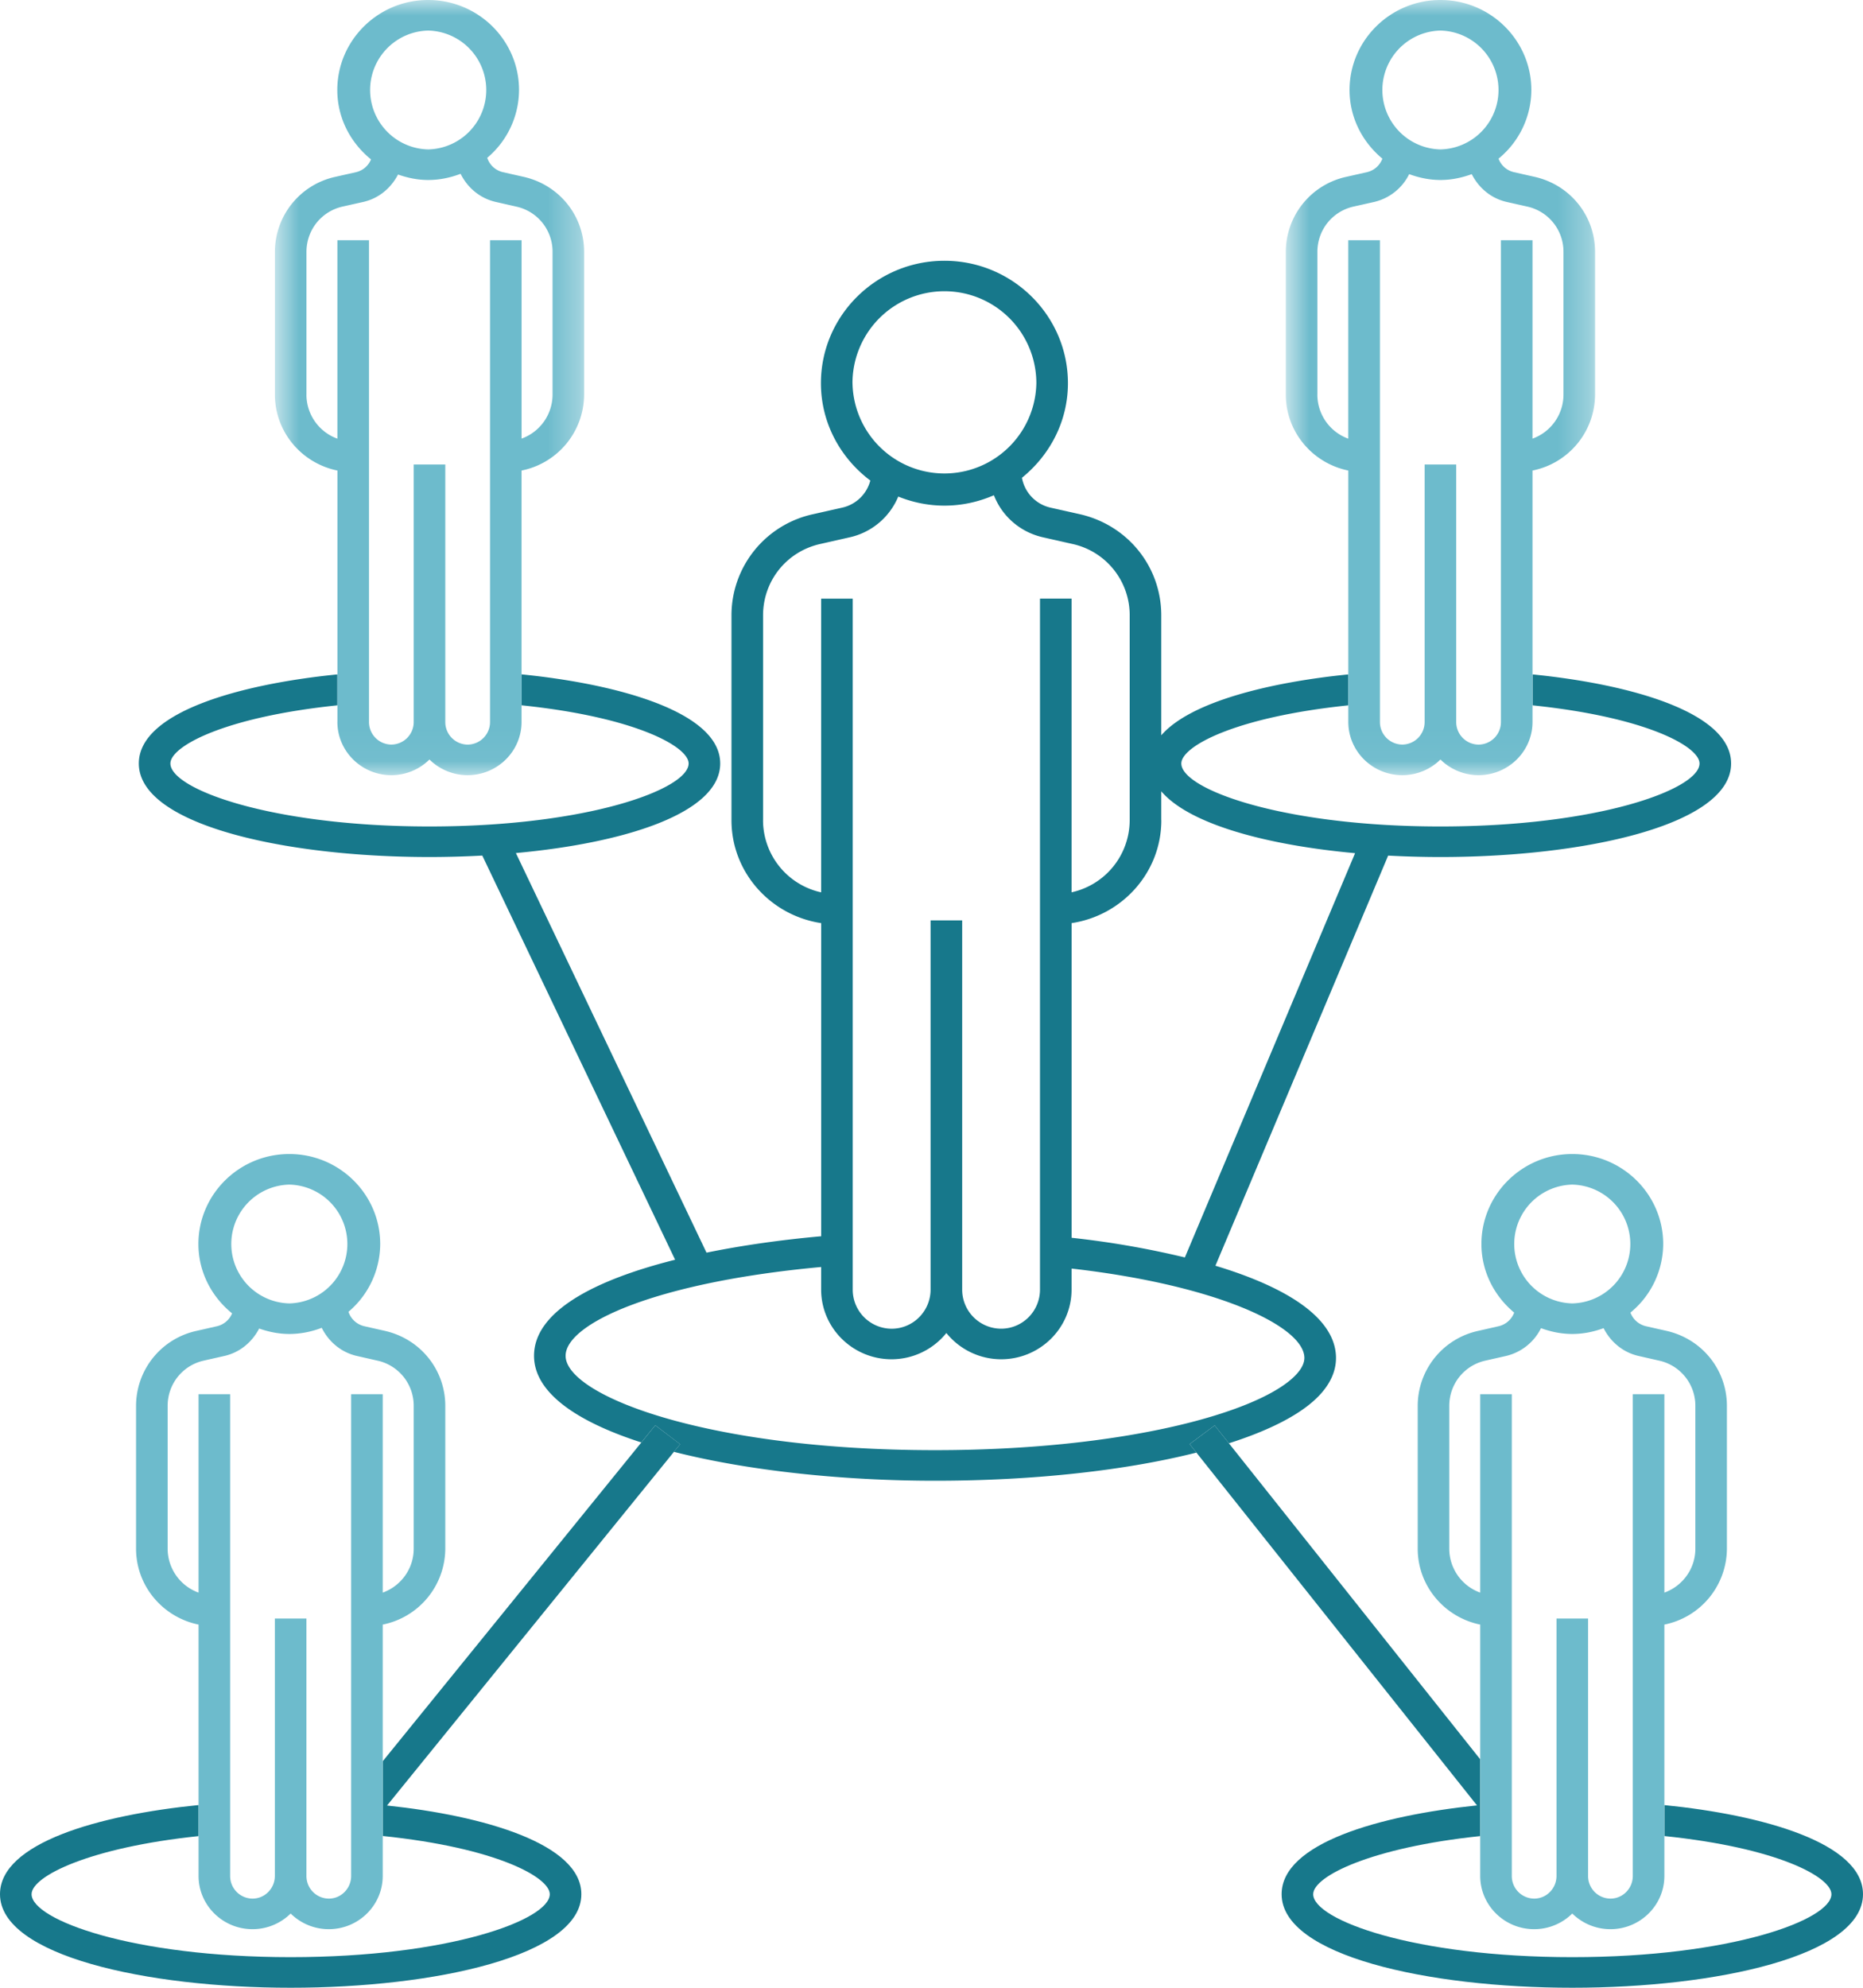
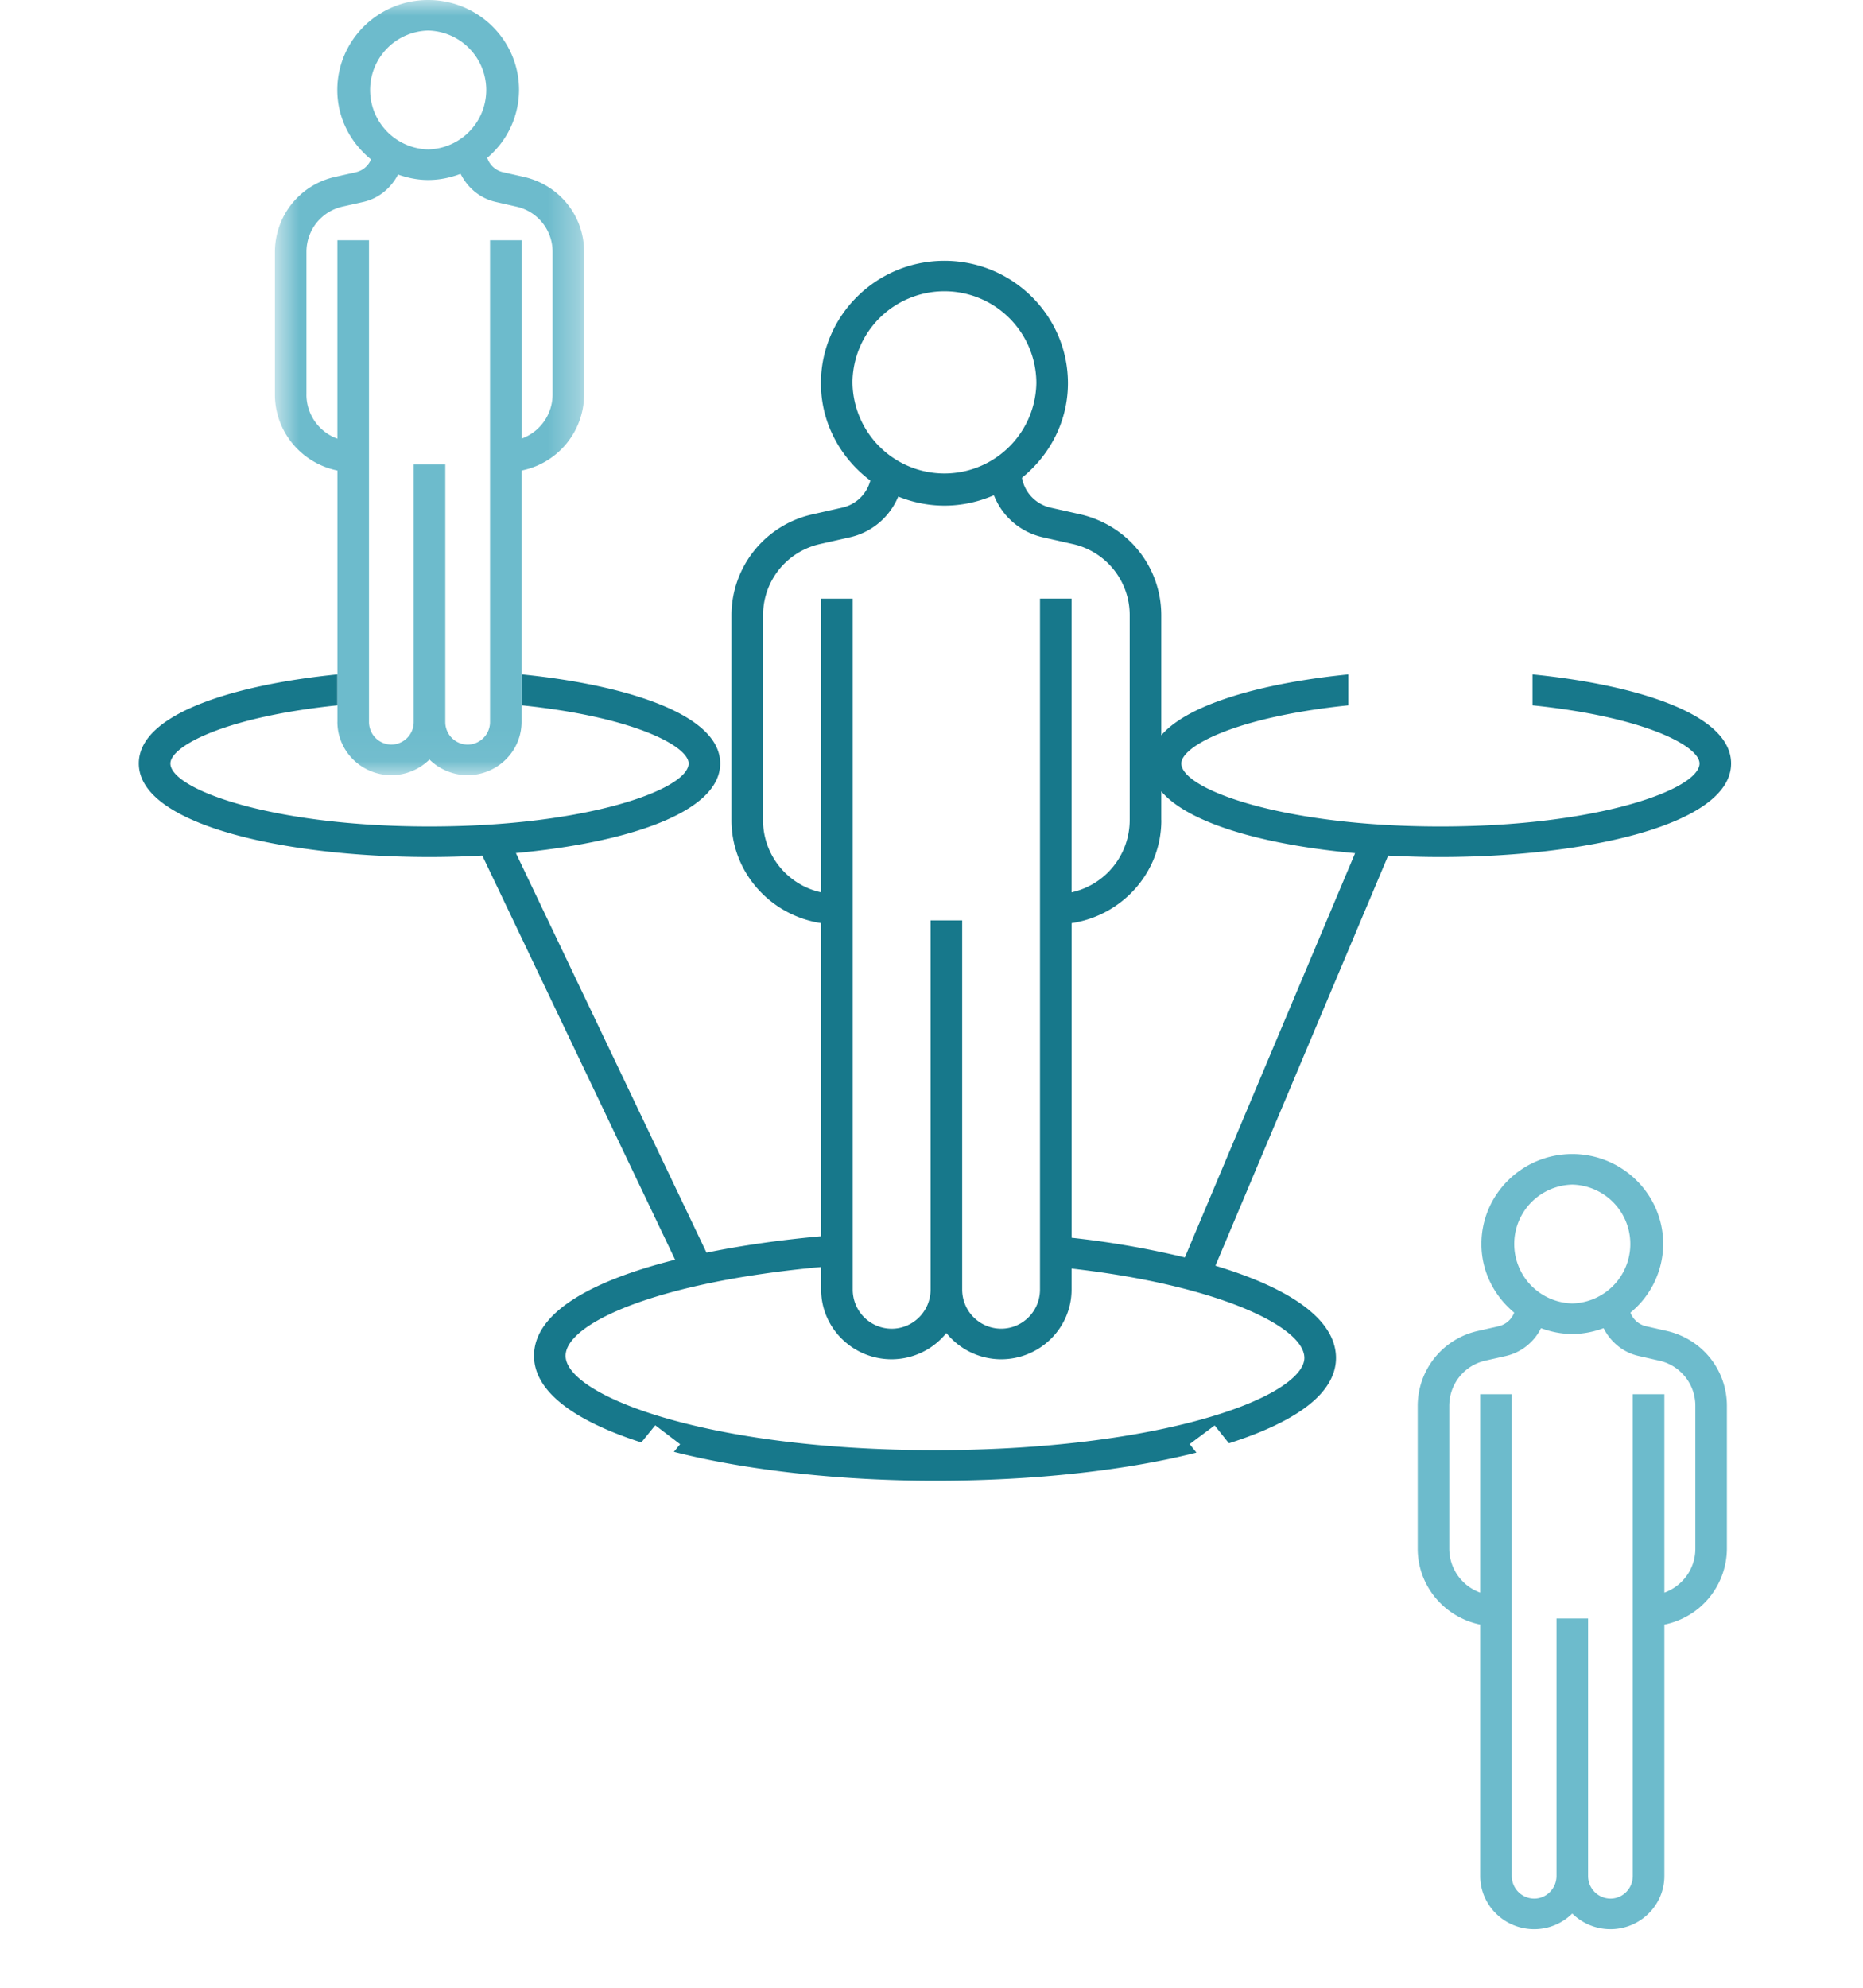
<svg xmlns="http://www.w3.org/2000/svg" xmlns:xlink="http://www.w3.org/1999/xlink" width="60" height="64" viewBox="0 0 60 64">
  <defs>
    <path id="bqgt1y1p7a" d="M.717 0h9.96v24.958H.717z" />
    <path id="7bshs3ugbc" d="M.733 0h9.96v24.958H.733z" />
  </defs>
  <g fill="none" fill-rule="evenodd">
    <path d="M18.216 43.653c0-1.03 2.886-2.369 8.23-2.859v.727c0 1.237 1.019 2.244 2.27 2.244a2.27 2.27 0 0 0 1.763-.846 2.27 2.27 0 0 0 1.762.846c1.252 0 2.27-1.007 2.27-2.244v-.677c4.621.525 7.428 1.827 7.497 2.842.013.185-.083.385-.286.595-1.158 1.198-5.52 2.41-11.61 2.41-7.37 0-11.896-1.769-11.896-3.038zm6.359-17.245v-6.593c0-1.11.756-2.056 1.84-2.3l.946-.214a2.213 2.213 0 0 0 1.568-1.313c.46.185.961.292 1.488.292.566 0 1.103-.122 1.593-.335.26.67.84 1.189 1.586 1.356l.947.214a2.345 2.345 0 0 1 1.84 2.3v6.593a2.383 2.383 0 0 1-1.872 2.322v-9.456h-1.017v22.247c0 .695-.561 1.259-1.253 1.259a1.257 1.257 0 0 1-1.253-1.26V29.633H29.97v11.889c0 .695-.563 1.259-1.254 1.259a1.257 1.257 0 0 1-1.253-1.26V19.275h-1.017v9.456a2.383 2.383 0 0 1-1.872-2.322zm2.88-14.07a2.961 2.961 0 0 1 5.922 0 2.961 2.961 0 0 1-5.921 0zm9.945 14.07v-.93c.903 1.06 3.388 1.731 6.242 1.992L38.16 40.486a28.835 28.835 0 0 0-3.648-.633V29.722c1.631-.246 2.89-1.632 2.89-3.314zm1.72 19.486.458.576c1.318-.42 2.323-.933 2.888-1.517.402-.415.59-.864.558-1.332-.087-1.272-1.726-2.22-3.88-2.868l5.563-13.205c.556.03 1.12.046 1.684.046 4.652 0 9.361-1.035 9.361-3.012 0-1.649-3.246-2.554-6.395-2.868v.996c3.653.378 5.378 1.323 5.378 1.872 0 .826-3.25 2.028-8.344 2.028-5.095 0-8.345-1.202-8.345-2.028 0-.55 1.727-1.494 5.379-1.872v-.996c-2.515.251-5.088.878-6.025 1.961v-3.86c0-1.57-1.08-2.91-2.627-3.26l-.946-.212a1.203 1.203 0 0 1-.914-.96c.896-.725 1.481-1.813 1.481-3.045 0-2.173-1.784-3.942-3.977-3.942-2.194 0-3.978 1.769-3.978 3.942 0 1.283.631 2.414 1.591 3.134a1.208 1.208 0 0 1-.899.871l-.946.213a3.333 3.333 0 0 0-2.627 3.259v6.593c0 1.682 1.258 3.068 2.889 3.314v10.082c-1.25.112-2.513.287-3.693.528l-6.139-12.866c3.577-.33 6.58-1.305 6.58-2.884 0-1.649-3.262-2.556-6.397-2.869v.996c3.656.378 5.38 1.328 5.38 1.873 0 .826-3.251 2.028-8.346 2.028-5.093 0-8.344-1.202-8.344-2.028 0-.55 1.726-1.494 5.378-1.872v-.996c-3.15.314-6.395 1.218-6.395 2.868 0 1.977 4.71 3.012 9.36 3.012.57 0 1.14-.016 1.702-.047l6.21 13.013c-2.59.65-4.544 1.662-4.544 3.093 0 1.186 1.376 2.12 3.455 2.79l.45-.553.8.61-.2.245c2.395.61 5.442.931 8.408.931 3.208 0 6.155-.334 8.42-.906l-.218-.274.806-.602z" fill="#17788B" />
    <g transform="translate(8.136)">
      <mask id="l05cywyhvb" fill="#fff">
        <use xlink:href="#bqgt1y1p7a" />
      </mask>
      <path d="M1.734 12.707V8.111c0-.705.479-1.305 1.164-1.46l.66-.148c.51-.114.9-.452 1.125-.884.305.107.629.176.97.176.37 0 .72-.075 1.045-.199.221.444.62.791 1.138.907l.659.15A1.484 1.484 0 0 1 9.66 8.11v4.596a1.51 1.51 0 0 1-.998 1.416V7.734H7.646v15.51a.726.726 0 0 1-.721.73.725.725 0 0 1-.72-.73v-8.289H5.188v8.29a.725.725 0 0 1-.72.728.725.725 0 0 1-.72-.728V7.734H2.73v6.39a1.51 1.51 0 0 1-.997-1.417zM5.654.984a1.914 1.914 0 0 1 0 3.827 1.914 1.914 0 0 1 0-3.827zM2.73 23.244c0 .945.78 1.714 1.737 1.714.48 0 .914-.193 1.228-.504.315.31.75.504 1.229.504.958 0 1.737-.77 1.737-1.713V15.15a2.505 2.505 0 0 0 2.015-2.444V8.111c0-1.166-.802-2.16-1.951-2.418l-.66-.149a.695.695 0 0 1-.509-.463 2.866 2.866 0 0 0 1.024-2.183C8.581 1.3 7.268 0 5.653 0 4.04 0 2.727 1.3 2.727 2.898c0 .903.428 1.702 1.086 2.234a.691.691 0 0 1-.485.412l-.66.149A2.473 2.473 0 0 0 .718 8.11v4.596c0 1.204.864 2.21 2.013 2.444v8.094z" fill="#6DBBCC" mask="url(#l05cywyhvb)" />
    </g>
    <g transform="translate(40.678)">
      <mask id="ai7bm5167d" fill="#fff">
        <use xlink:href="#7bshs3ugbc" />
      </mask>
-       <path d="M1.75 12.707V8.111c0-.705.479-1.305 1.165-1.46l.66-.148a1.683 1.683 0 0 0 1.131-.896c.315.115.652.188 1.007.188.356 0 .692-.073 1.008-.188.223.438.617.781 1.13.896l.66.149a1.486 1.486 0 0 1 1.165 1.46v4.595a1.51 1.51 0 0 1-.998 1.416V7.734H7.661v15.51a.725.725 0 0 1-.72.73.725.725 0 0 1-.72-.73v-8.289H5.204v8.29a.725.725 0 0 1-.72.728.726.726 0 0 1-.72-.728V7.734H2.745v6.39a1.51 1.51 0 0 1-.996-1.417zM5.713.984a1.914 1.914 0 0 1 0 3.827 1.914 1.914 0 0 1 0-3.827zm-2.967 22.26c0 .945.78 1.714 1.738 1.714.48 0 .915-.193 1.229-.504.315.31.75.504 1.228.504.958 0 1.737-.77 1.737-1.713V15.15a2.505 2.505 0 0 0 2.015-2.444V8.111c0-1.166-.802-2.16-1.95-2.418l-.66-.149a.694.694 0 0 1-.499-.436 2.868 2.868 0 0 0 1.057-2.21C8.64 1.3 7.328 0 5.713 0 4.099 0 2.786 1.3 2.786 2.898c0 .89.416 1.678 1.057 2.21a.694.694 0 0 1-.5.436l-.659.149A2.473 2.473 0 0 0 .733 8.11v4.596c0 1.204.865 2.21 2.013 2.444v8.094z" fill="#6DBBCC" mask="url(#ai7bm5167d)" />
    </g>
-     <path d="m21.104 45.89-.449.554-8.329 10.264v2.406c3.655.378 5.38 1.327 5.38 1.874 0 .826-3.25 2.027-8.345 2.027-5.094 0-8.344-1.2-8.344-2.027 0-.581 1.878-1.506 5.379-1.87v-1C3.2 58.436 0 59.335 0 60.988 0 62.965 4.71 64 9.361 64c4.653 0 9.362-1.035 9.362-3.012 0-1.626-3.16-2.53-6.258-2.855l9.24-11.388.2-.246-.801-.608z" fill="#17788B" />
-     <path d="M5.399 49.863v-4.596c0-.705.479-1.305 1.164-1.459l.66-.149c.51-.115.899-.453 1.124-.884.305.107.628.175.97.175.37 0 .72-.074 1.045-.198.222.444.619.79 1.137.907l.66.15a1.486 1.486 0 0 1 1.165 1.458v4.596c0 .653-.418 1.206-.998 1.415V44.89h-1.017V60.4c0 .403-.322.73-.72.73a.726.726 0 0 1-.72-.73v-8.288H8.852V60.4c0 .402-.322.73-.72.73a.726.726 0 0 1-.72-.73V44.89H6.395v6.388a1.507 1.507 0 0 1-.996-1.415zm3.919-11.722a1.913 1.913 0 0 1 0 3.825 1.913 1.913 0 0 1 0-3.825zM6.395 60.4c0 .945.78 1.714 1.737 1.714.48 0 .914-.193 1.229-.504.315.311.75.504 1.228.504.958 0 1.737-.769 1.737-1.714v-8.093a2.506 2.506 0 0 0 2.015-2.444v-4.596c0-1.165-.803-2.16-1.95-2.418l-.66-.149a.703.703 0 0 1-.508-.464 2.869 2.869 0 0 0 1.022-2.182c0-1.598-1.313-2.898-2.927-2.898-1.615 0-2.928 1.3-2.928 2.898 0 .903.428 1.701 1.085 2.233a.7.7 0 0 1-.483.413l-.66.15a2.473 2.473 0 0 0-1.95 2.417v4.596c0 1.204.865 2.21 2.013 2.444V60.4z" fill="#6DBBCC" />
-     <path d="M53.603 58.12v.996c3.652.377 5.38 1.32 5.38 1.872 0 .827-3.25 2.027-8.345 2.027-5.095 0-8.345-1.2-8.345-2.027 0-.58 1.88-1.506 5.38-1.871v-2.471L39.578 46.47l-.458-.576-.806.602.217.273 9.037 11.36c-3.16.327-6.292 1.224-6.292 2.859 0 1.978 4.71 3.012 9.362 3.012C55.291 64 60 62.966 60 60.988c0-1.652-3.234-2.553-6.397-2.869" fill="#17788B" />
    <path d="M46.675 49.863v-4.596c0-.705.48-1.305 1.165-1.459l.66-.149a1.688 1.688 0 0 0 1.13-.896c.316.116.653.187 1.007.187.356 0 .693-.071 1.008-.187.224.438.618.78 1.131.896l.66.15a1.486 1.486 0 0 1 1.165 1.458v4.596c0 .653-.418 1.206-.998 1.415V44.89h-1.017V60.4c0 .403-.322.73-.72.73a.726.726 0 0 1-.72-.73v-8.288h-1.017V60.4c0 .402-.322.73-.72.73a.726.726 0 0 1-.72-.73V44.89h-1.017v6.388a1.507 1.507 0 0 1-.997-1.415zm3.962-11.722a1.913 1.913 0 0 1 0 3.825 1.913 1.913 0 0 1 0-3.825zm-2.965 20.976V60.4c0 .945.78 1.714 1.737 1.714.48 0 .914-.193 1.228-.504.316.311.75.504 1.229.504.958 0 1.737-.769 1.737-1.714v-8.093a2.506 2.506 0 0 0 2.014-2.444v-4.596c0-1.165-.802-2.16-1.95-2.418l-.66-.149a.705.705 0 0 1-.497-.438 2.868 2.868 0 0 0 1.055-2.208c0-1.598-1.313-2.898-2.928-2.898-1.613 0-2.926 1.3-2.926 2.898 0 .889.416 1.677 1.055 2.208a.705.705 0 0 1-.497.438l-.66.15a2.473 2.473 0 0 0-1.95 2.417v4.596c0 1.204.865 2.21 2.013 2.444V59.116z" fill="#6DBBCC" />
  </g>
</svg>